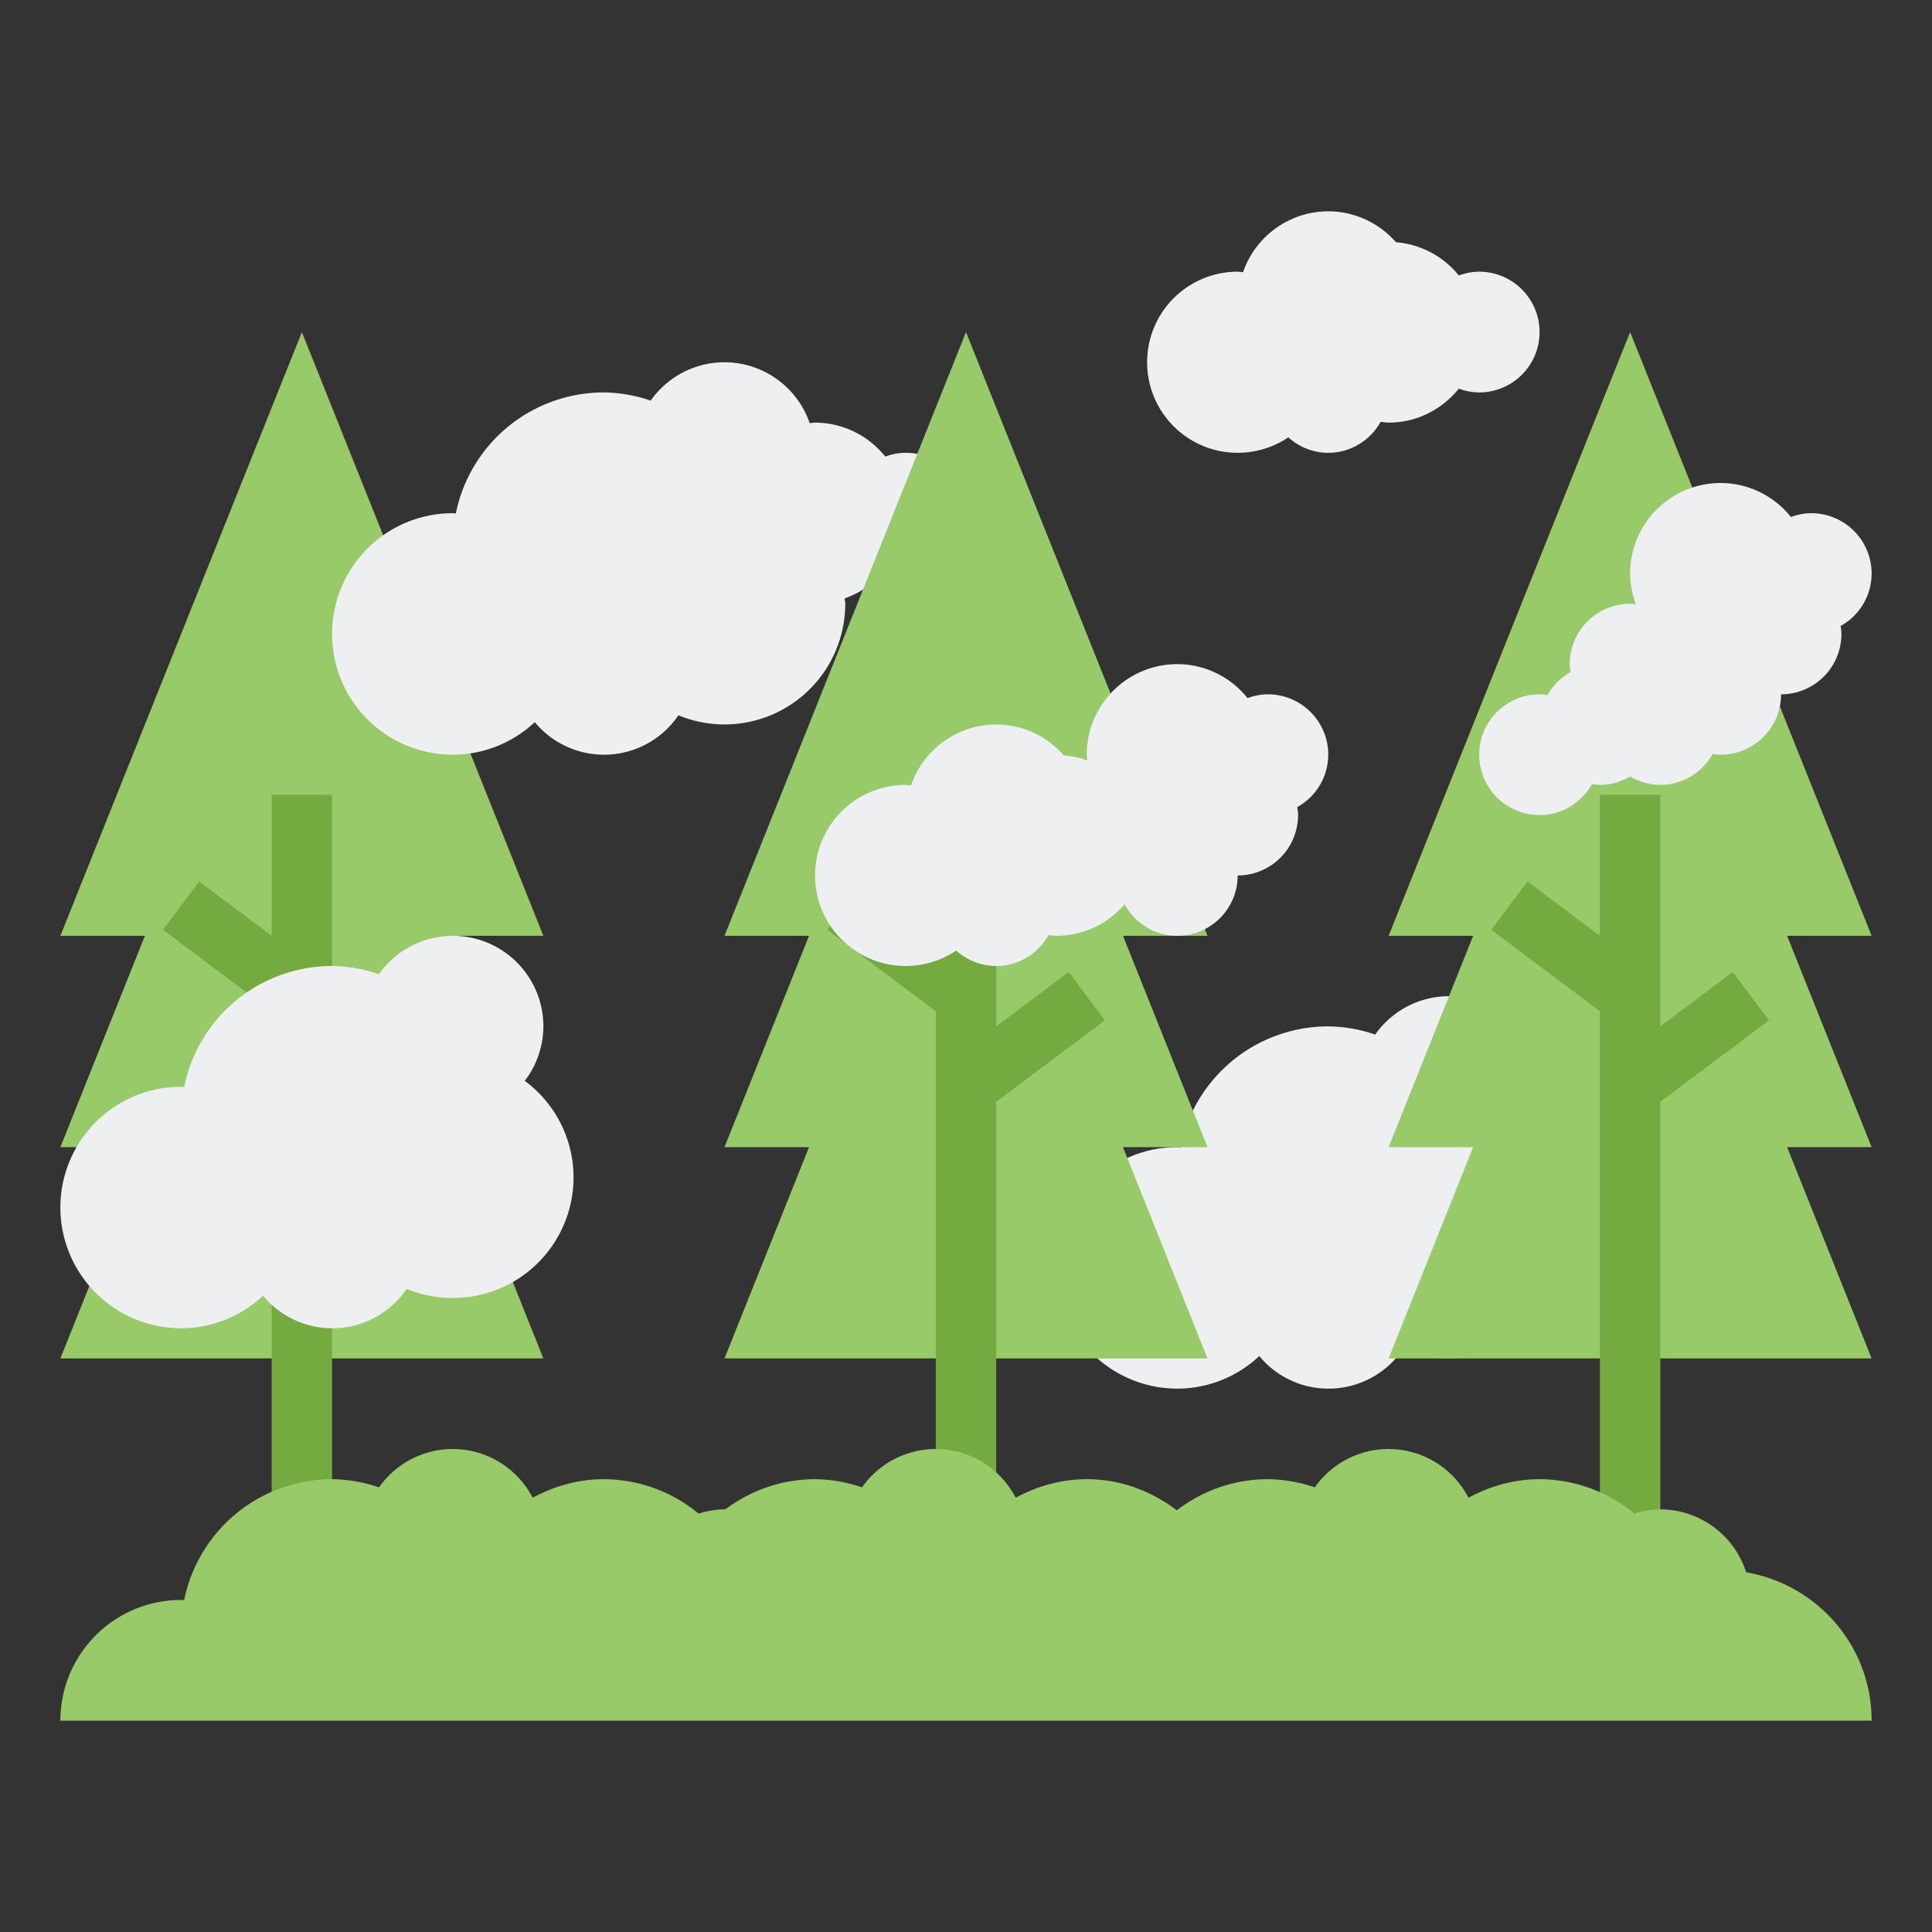
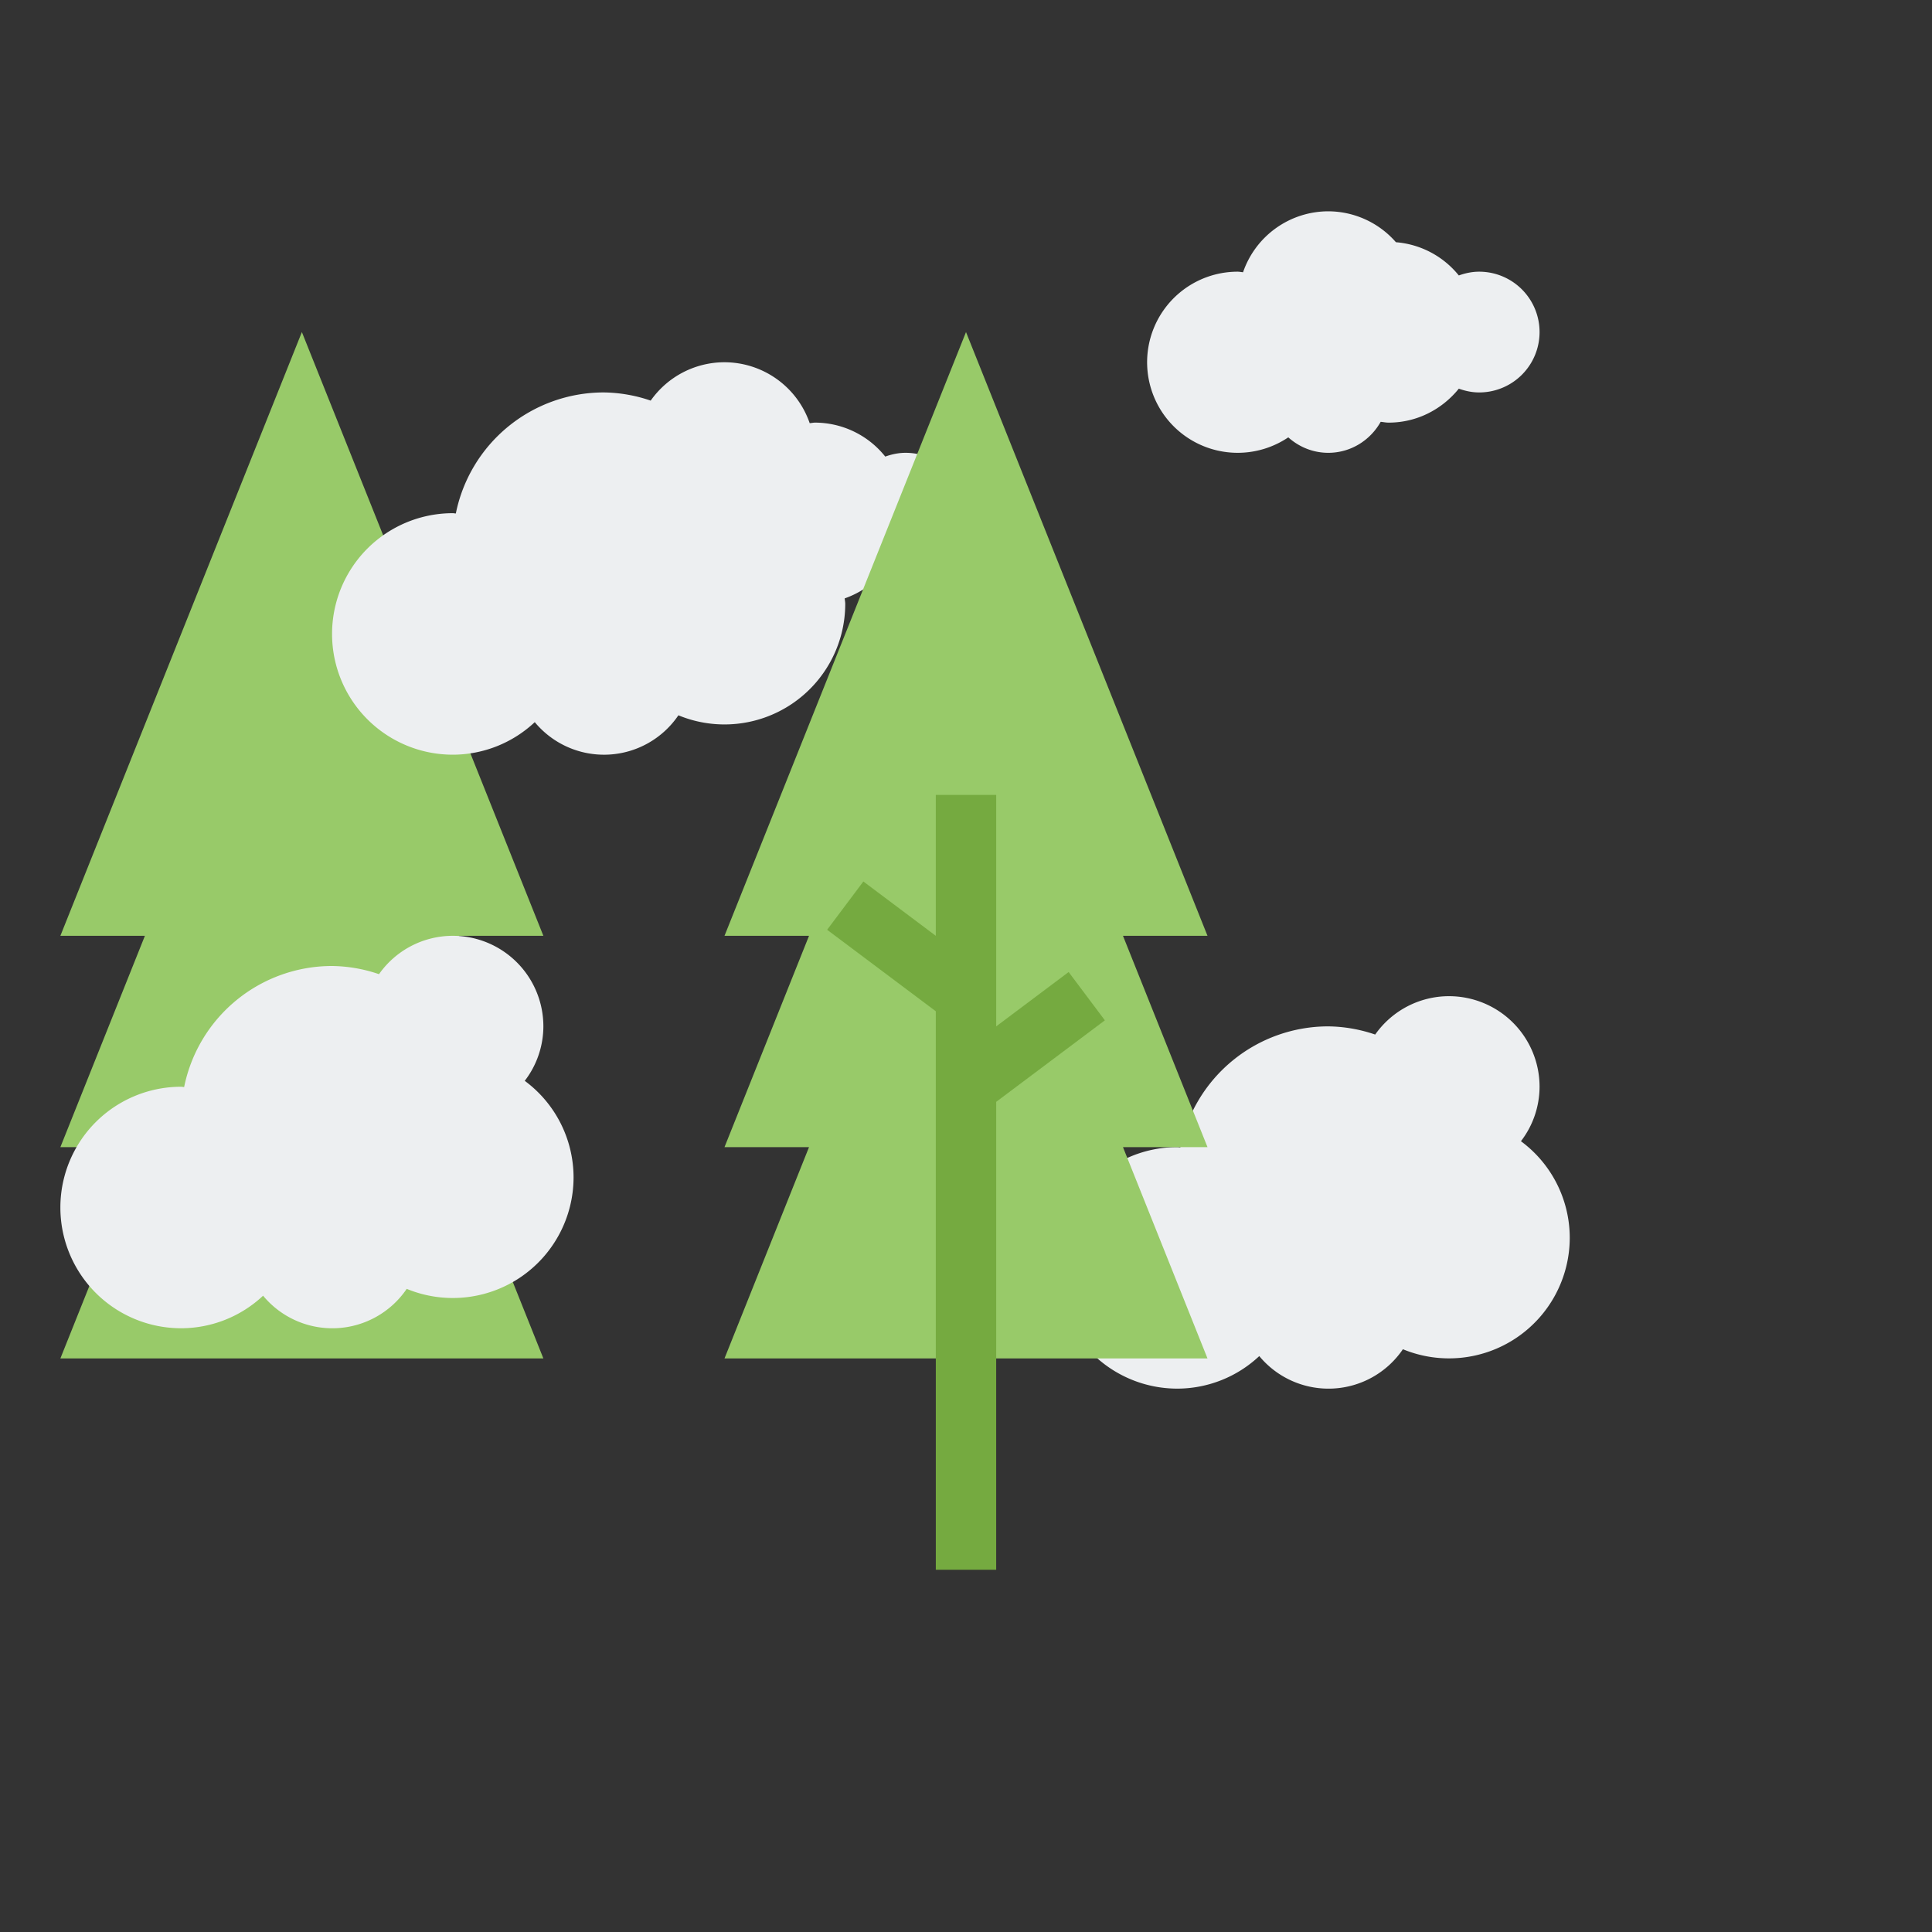
<svg xmlns="http://www.w3.org/2000/svg" version="1.1" width="50" height="50" x="0" y="0" viewBox="0 0 64 64" style="enable-background:new 0 0 512 512" xml:space="preserve" class="">
  <rect x="0" y="0" width="64" height="64" fill="#333333" stroke="none" />
  <g>
    <path fill="#edeff1" d="M50.383 37.804A2.971 2.971 0 0 0 51 36a3 3 0 0 0-3-3 2.99 2.99 0 0 0-2.445 1.271A4.949 4.949 0 0 0 44 34a5 5 0 0 0-4.9 4.01c-.034-.001-.066-.01-.1-.01a4 4 0 0 0 0 8 3.974 3.974 0 0 0 2.715-1.078 2.978 2.978 0 0 0 4.758-.227A4 4 0 0 0 52 41a3.982 3.982 0 0 0-1.617-3.196z" opacity="1" data-original="#edeff1" class="" />
    <path fill="#98ca69" d="M15.2 31H18l-8-20-8 20h2.8L2 38h2.8L2 45h16l-2.8-7H18z" opacity="1" data-original="#98ca69" />
-     <path fill="#75aa40" d="M9 26.333V31l-2.4-1.8-1.2 1.6L9 33.5V52h2V26.333z" opacity="1" data-original="#75aa40" />
-     <path fill="#98ca69" d="M59.2 31H62l-8-20-8 20h2.8L46 38h2.8L46 45h16l-2.8-7H62z" opacity="1" data-original="#98ca69" />
-     <path fill="#75aa40" d="m58.6 33.8-1.2-1.6L55 34v-7.667h-2V31l-2.4-1.8-1.2 1.6 3.6 2.7V52h2V36.5z" opacity="1" data-original="#75aa40" />
    <g fill="#edeff1">
      <path d="M17.383 35.804A2.971 2.971 0 0 0 18 34a3 3 0 0 0-3-3 2.99 2.99 0 0 0-2.445 1.271A4.949 4.949 0 0 0 11 32a5 5 0 0 0-4.9 4.01c-.034-.001-.066-.01-.1-.01a4 4 0 0 0 0 8 3.974 3.974 0 0 0 2.715-1.078 2.978 2.978 0 0 0 4.758-.227A4 4 0 0 0 19 39a3.982 3.982 0 0 0-1.617-3.196zM30 15c-.238 0-.463.049-.675.125A2.982 2.982 0 0 0 27 14c-.061 0-.118.014-.178.018A2.99 2.99 0 0 0 24 12a2.99 2.99 0 0 0-2.445 1.271A4.949 4.949 0 0 0 20 13a5 5 0 0 0-4.9 4.01c-.034-.001-.066-.01-.1-.01a4 4 0 0 0 0 8 3.974 3.974 0 0 0 2.715-1.078 2.978 2.978 0 0 0 4.758-.227A4 4 0 0 0 28 20c0-.061-.015-.118-.018-.178a2.991 2.991 0 0 0 1.343-.947c.212.076.437.125.675.125a2 2 0 1 0 0-4zM49 9c-.238 0-.463.049-.675.125a2.98 2.98 0 0 0-2.083-1.101A2.983 2.983 0 0 0 44 7a2.99 2.99 0 0 0-2.822 2.018C41.118 9.014 41.061 9 41 9a3 3 0 1 0 1.676 5.488c.353.315.814.512 1.324.512.749 0 1.394-.417 1.737-1.027.088.008.173.027.263.027.943 0 1.775-.444 2.325-1.125.212.076.437.125.675.125a2 2 0 1 0 0-4z" fill="#edeff1" opacity="1" data-original="#edeff1" class="" />
    </g>
    <path fill="#98ca69" d="M37.2 31H40l-8-20-8 20h2.8L24 38h2.8L24 45h16l-2.8-7H40z" opacity="1" data-original="#98ca69" />
    <path fill="#75aa40" d="m36.6 33.8-1.2-1.6L33 34v-7.667h-2V31l-2.4-1.8-1.2 1.6 3.6 2.7V52h2V36.5z" opacity="1" data-original="#75aa40" />
-     <path fill="#edeff1" d="M44 25a2 2 0 0 0-2-2c-.238 0-.463.049-.675.125A2.982 2.982 0 0 0 39 22a3 3 0 0 0-3 3c0 .065.015.126.019.19a2.985 2.985 0 0 0-.778-.165A2.977 2.977 0 0 0 33 24a2.99 2.99 0 0 0-2.822 2.018c-.06-.004-.117-.018-.178-.018a3 3 0 1 0 1.676 5.488c.353.315.814.512 1.324.512.749 0 1.394-.417 1.737-1.027.088.008.173.027.263.027.904 0 1.705-.408 2.255-1.041.341.618.99 1.041 1.745 1.041a2 2 0 0 0 2-2 2 2 0 0 0 2-2c0-.09-.015-.176-.027-.263A1.992 1.992 0 0 0 44 25zM62 19a2 2 0 0 0-2-2c-.238 0-.463.049-.675.125A2.982 2.982 0 0 0 57 16a3 3 0 0 0-3 3c0 .36.074.7.19 1.019-.064-.006-.125-.019-.19-.019a2 2 0 0 0-2 2c0 .09.015.176.027.263-.32.18-.583.443-.764.764C51.176 23.015 51.09 23 51 23a2 2 0 1 0 0 4c.749 0 1.394-.417 1.737-1.027.087.012.173.027.263.027.366 0 .705-.106 1-.277.295.171.634.277 1 .277.749 0 1.394-.417 1.737-1.027.087.012.173.027.263.027a2 2 0 0 0 2-2 2 2 0 0 0 2-2c0-.09-.015-.176-.027-.263A1.992 1.992 0 0 0 62 19z" opacity="1" data-original="#edeff1" class="" />
-     <path fill="#98ca69" d="M57.843 52.085A2.99 2.99 0 0 0 55 50c-.3 0-.585.057-.858.14A4.952 4.952 0 0 0 51 49c-.856 0-1.65.235-2.354.614A2.989 2.989 0 0 0 46 48a2.99 2.99 0 0 0-2.445 1.271A4.949 4.949 0 0 0 42 49c-1.137 0-2.177.39-3.017 1.03C38.148 49.398 37.128 49 36 49c-.856 0-1.65.235-2.354.614A2.989 2.989 0 0 0 31 48a2.99 2.99 0 0 0-2.445 1.271A4.949 4.949 0 0 0 27 49c-1.12 0-2.144.38-2.977 1.002L24 50c-.3 0-.585.057-.858.14A4.952 4.952 0 0 0 20 49c-.856 0-1.65.235-2.354.614A2.989 2.989 0 0 0 15 48a2.99 2.99 0 0 0-2.445 1.271A4.949 4.949 0 0 0 11 49a5 5 0 0 0-4.9 4.01c-.034-.001-.066-.01-.1-.01a4 4 0 0 0-4 4h60c0-2.473-1.799-4.513-4.157-4.915z" opacity="1" data-original="#98ca69" />
  </g>
</svg>